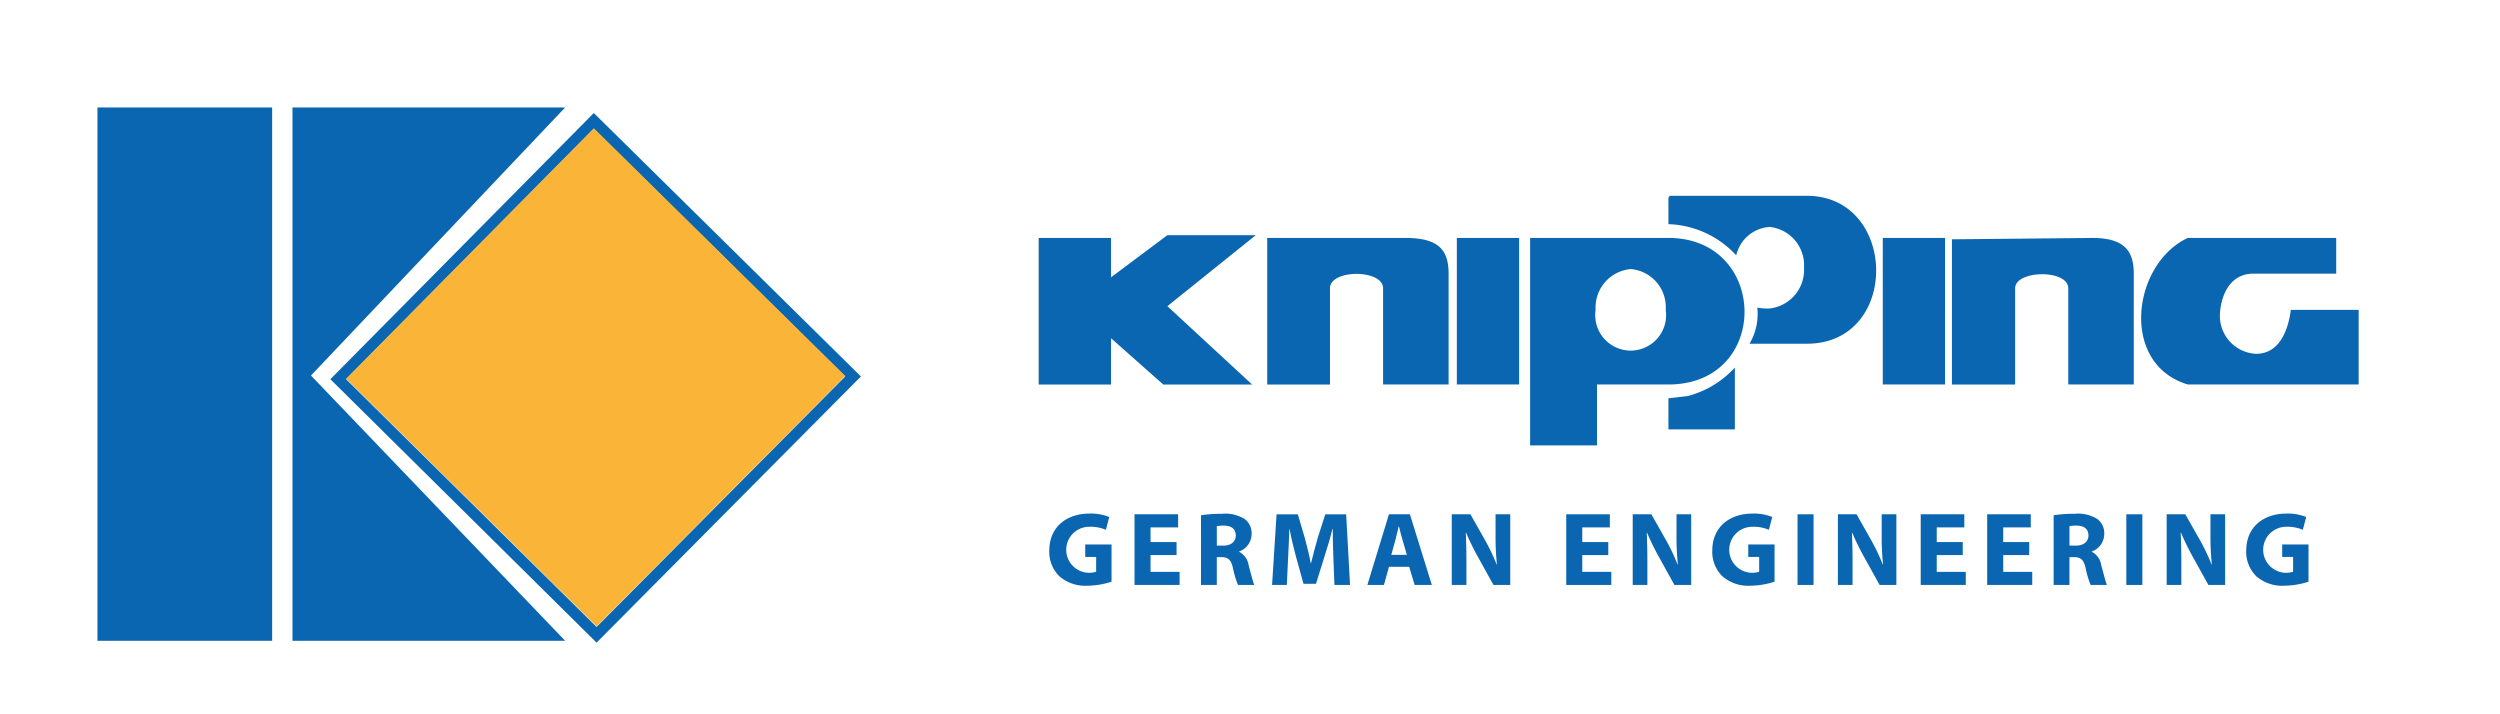
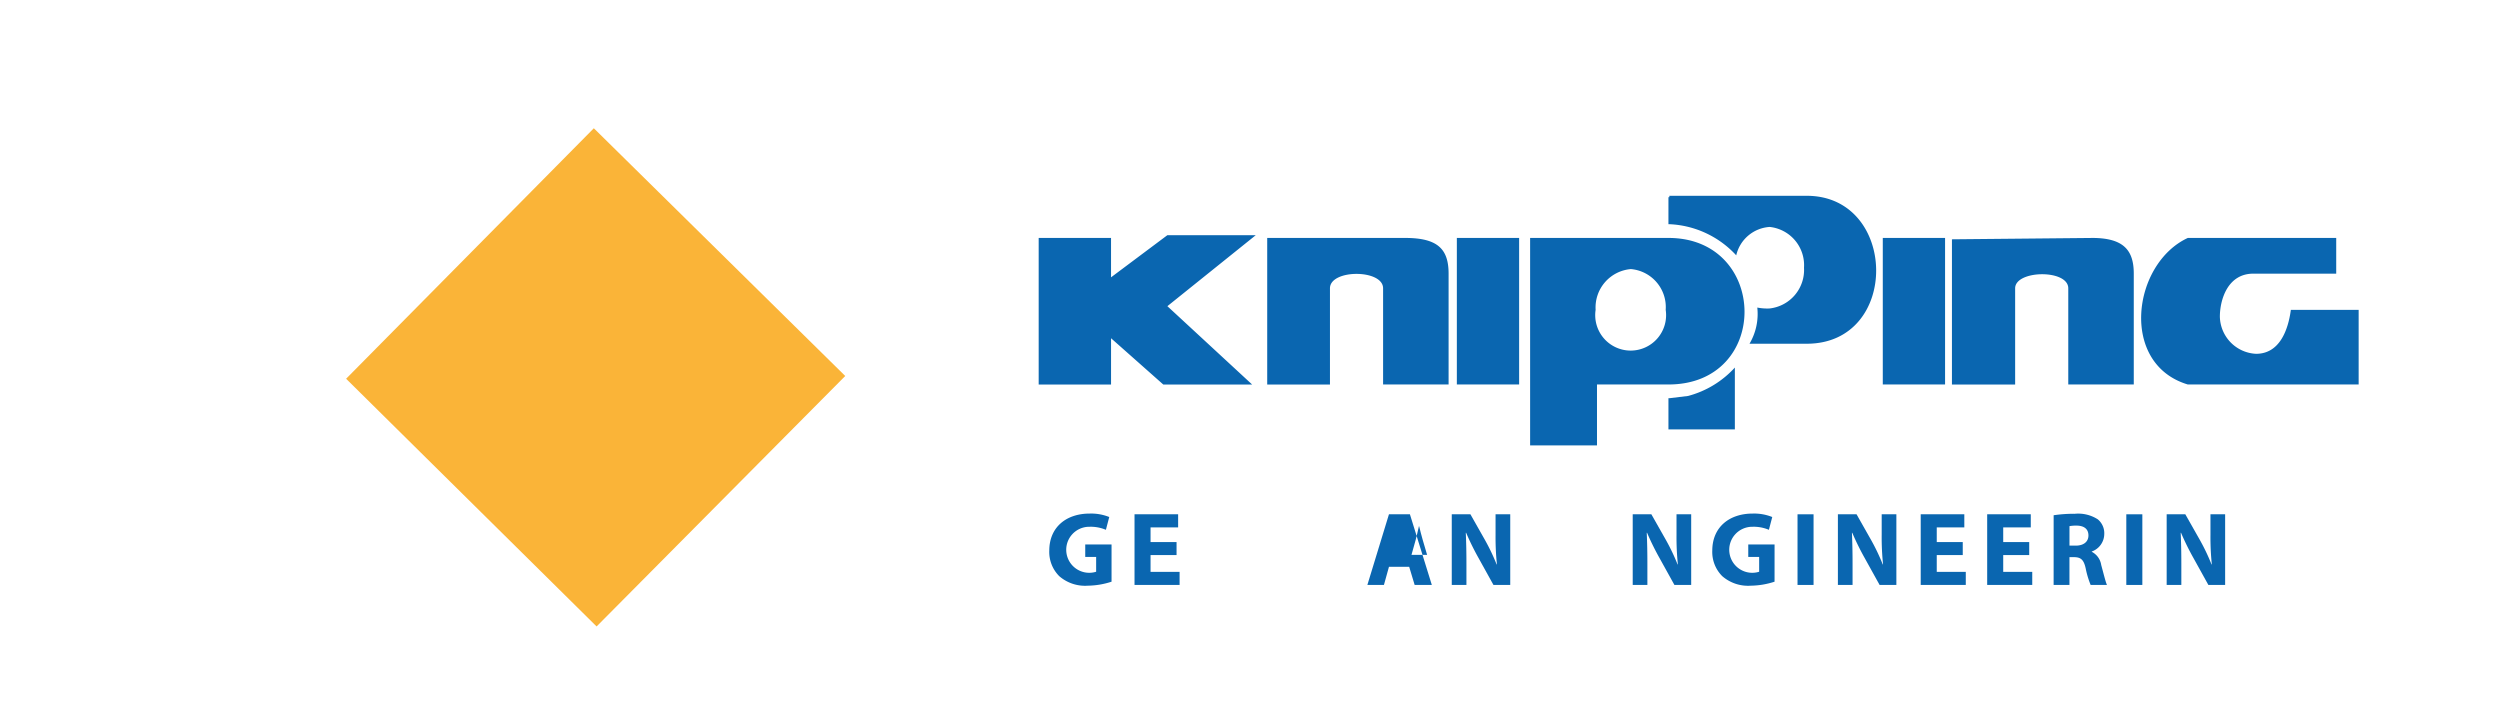
<svg xmlns="http://www.w3.org/2000/svg" id="e26d0301-57cd-42a3-9cc6-f9b8f5ea1b98" data-name="Layer 1" width="210" height="60" viewBox="0 0 210 60">
  <defs>
    <style>.b39bce8d-767b-44de-8c44-33fb00bb66af,.f3ae691b-65da-41aa-96de-fdf5cdc78bfb{fill:#0a66b0;}.b12660ac-388b-4b3e-b995-44e693661b65,.f3ae691b-65da-41aa-96de-fdf5cdc78bfb{fill-rule:evenodd;}.b12660ac-388b-4b3e-b995-44e693661b65{fill:#fab438;}</style>
  </defs>
  <path class="b39bce8d-767b-44de-8c44-33fb00bb66af" d="M93.37,48.862a6.635,6.635,0,0,1-1.981.335,3.307,3.307,0,0,1-2.413-.801,2.87,2.87,0,0,1-.836-2.157c.009-1.972,1.444-3.099,3.39-3.099a4.083,4.083,0,0,1,1.647.29l-.282,1.074a3.285,3.285,0,0,0-1.382-.255,1.933,1.933,0,1,0,.563,3.777V46.785H91.16V45.737h2.21Z" />
  <path class="b39bce8d-767b-44de-8c44-33fb00bb66af" d="M98.831,46.626H96.647v1.409h2.439v1.101H95.3V43.201h3.663v1.101H96.647V45.534h2.184Z" />
-   <path class="b39bce8d-767b-44de-8c44-33fb00bb66af" d="M100.883,43.28a11.818,11.818,0,0,1,1.787-.123,3.028,3.028,0,0,1,1.919.466,1.507,1.507,0,0,1,.546,1.242,1.575,1.575,0,0,1-1.048,1.461v.026a1.496,1.496,0,0,1,.792,1.109c.185.669.37,1.444.484,1.673h-1.373a7.668,7.668,0,0,1-.414-1.382c-.159-.74-.414-.942-.96-.951h-.405v2.333h-1.33Zm1.33,2.553h.528c.669,0,1.065-.334,1.065-.854,0-.546-.37-.819-.986-.828a3.364,3.364,0,0,0-.608.044Z" />
-   <path class="b39bce8d-767b-44de-8c44-33fb00bb66af" d="M112.004,46.864c-.026-.713-.053-1.576-.053-2.439h-.026c-.185.757-.432,1.603-.661,2.298l-.722,2.316h-1.048l-.634-2.289c-.194-.705-.397-1.55-.537-2.325h-.018c-.035.801-.061,1.717-.106,2.457l-.105,2.254H106.854l.378-5.934H109.02l.581,1.981c.185.678.37,1.426.502,2.122h.026c.167-.687.37-1.47.563-2.13l.634-1.972h1.752l.326,5.934h-1.312Z" />
-   <path class="b39bce8d-767b-44de-8c44-33fb00bb66af" d="M116.673,47.612l-.423,1.523h-1.391l1.813-5.934h1.761l1.84,5.934H118.83l-.458-1.523Zm1.505-1.004-.37-1.259c-.105-.353-.211-.792-.299-1.145h-.018c-.088.352-.176.801-.273,1.145l-.352,1.259Z" />
+   <path class="b39bce8d-767b-44de-8c44-33fb00bb66af" d="M116.673,47.612l-.423,1.523h-1.391l1.813-5.934h1.761l1.84,5.934H118.83l-.458-1.523m1.505-1.004-.37-1.259c-.105-.353-.211-.792-.299-1.145h-.018c-.088.352-.176.801-.273,1.145l-.352,1.259Z" />
  <path class="b39bce8d-767b-44de-8c44-33fb00bb66af" d="M121.948,49.135V43.201h1.567l1.232,2.175a17.212,17.212,0,0,1,.968,2.034h.027a22,22,0,0,1-.115-2.483V43.201h1.233v5.934h-1.409l-1.268-2.289a22.06,22.06,0,0,1-1.03-2.096l-.026.009c.035.784.053,1.62.053,2.589v1.787Z" />
-   <path class="b39bce8d-767b-44de-8c44-33fb00bb66af" d="M135.096,46.626h-2.184v1.409h2.438v1.101h-3.786V43.201h3.663v1.101h-2.315V45.534h2.184Z" />
  <path class="b39bce8d-767b-44de-8c44-33fb00bb66af" d="M137.148,49.135V43.201h1.567l1.232,2.175a17.212,17.212,0,0,1,.968,2.034h.027a22,22,0,0,1-.115-2.483V43.201h1.233v5.934h-1.409l-1.268-2.289a22.06,22.06,0,0,1-1.03-2.096l-.026.009c.035.784.053,1.62.053,2.589v1.787Z" />
  <path class="b39bce8d-767b-44de-8c44-33fb00bb66af" d="M149.062,48.862a6.633,6.633,0,0,1-1.981.335,3.307,3.307,0,0,1-2.413-.801,2.87,2.87,0,0,1-.836-2.157c.009-1.972,1.444-3.099,3.39-3.099a4.083,4.083,0,0,1,1.647.29l-.282,1.074a3.285,3.285,0,0,0-1.382-.255,1.933,1.933,0,1,0,.564,3.777V46.785h-.915V45.737h2.21Z" />
  <path class="b39bce8d-767b-44de-8c44-33fb00bb66af" d="M152.339,43.201v5.934h-1.347V43.201Z" />
  <path class="b39bce8d-767b-44de-8c44-33fb00bb66af" d="M154.383,49.135V43.201H155.95l1.232,2.175a17.196,17.196,0,0,1,.968,2.034h.027a21.999,21.999,0,0,1-.115-2.483V43.201h1.233v5.934h-1.409l-1.268-2.289a22.012,22.012,0,0,1-1.03-2.096l-.026.009c.035.784.053,1.62.053,2.589v1.787Z" />
  <path class="b39bce8d-767b-44de-8c44-33fb00bb66af" d="M164.871,46.626H162.687v1.409h2.439v1.101H161.34V43.201h3.663v1.101H162.687V45.534h2.184Z" />
  <path class="b39bce8d-767b-44de-8c44-33fb00bb66af" d="M170.454,46.626H168.27v1.409h2.439v1.101h-3.786V43.201h3.663v1.101H168.27V45.534h2.184Z" />
  <path class="b39bce8d-767b-44de-8c44-33fb00bb66af" d="M172.506,43.28a11.816,11.816,0,0,1,1.787-.123,3.027,3.027,0,0,1,1.919.466,1.507,1.507,0,0,1,.546,1.242,1.575,1.575,0,0,1-1.048,1.461v.026a1.496,1.496,0,0,1,.792,1.109c.185.669.37,1.444.484,1.673h-1.373a7.668,7.668,0,0,1-.414-1.382c-.159-.74-.414-.942-.96-.951h-.405v2.333h-1.33Zm1.33,2.553h.528c.669,0,1.065-.334,1.065-.854,0-.546-.37-.819-.986-.828a3.362,3.362,0,0,0-.607.044Z" />
  <path class="b39bce8d-767b-44de-8c44-33fb00bb66af" d="M179.957,43.201v5.934h-1.347V43.201Z" />
  <path class="b39bce8d-767b-44de-8c44-33fb00bb66af" d="M182,49.135V43.201h1.567l1.232,2.175a17.117,17.117,0,0,1,.968,2.034h.027a21.999,21.999,0,0,1-.115-2.483V43.201h1.232v5.934h-1.408l-1.268-2.289a22.012,22.012,0,0,1-1.03-2.096l-.026.009c.035.784.053,1.62.053,2.589v1.787Z" />
-   <path class="b39bce8d-767b-44de-8c44-33fb00bb66af" d="M193.914,48.862a6.634,6.634,0,0,1-1.981.335,3.307,3.307,0,0,1-2.413-.801,2.87,2.87,0,0,1-.837-2.157c.009-1.972,1.444-3.099,3.39-3.099a4.084,4.084,0,0,1,1.647.29l-.282,1.074a3.285,3.285,0,0,0-1.382-.255,1.933,1.933,0,1,0,.564,3.777V46.785h-.916V45.737h2.21Z" />
-   <path class="f3ae691b-65da-41aa-96de-fdf5cdc78bfb" d="M8.186,9.028H22.86V53.827H8.186Zm16.382,0H47.472L26.121,31.544,47.473,53.827H24.568Zm25.311.466L72.317,31.622,50.112,53.982,27.751,31.854,49.879,9.494ZM70.998,31.622,50.112,52.663,29.071,31.854l20.808-21.04Z" />
  <path class="b12660ac-388b-4b3e-b995-44e693661b65" d="M71,31.582l-20.886,21.04L29.073,31.815l20.809-21.041Z" />
  <path class="f3ae691b-65da-41aa-96de-fdf5cdc78bfb" d="M93.328,23.295l4.732-3.54h7.425L98.06,25.719l7.117,6.579H97.714l-4.386-3.886v3.886H87.249v-12.31h6.078v3.308Zm18.39-3.308h6.309c2.732,0,3.655.923,3.655,3v9.31H116.18V24.219c0-1.616-4.463-1.616-4.463,0v8.079h-5.271v-12.31Zm64.018,0c2.655,0,3.501,1.038,3.501,3v9.31h-5.502V24.219c0-1.616-4.463-1.54-4.463,0v8.079h-5.309V20.102l11.772-.114Zm-53.361,0h5.232v12.31h-5.232Zm35.779,0h5.232v12.31h-5.232v-12.31Zm34.279,6.04h5.694v6.27h-14.35c-5.771-1.731-4.655-10.156,0-12.31h12.465v3H189.277c-2.154,0-2.808,2.193-2.808,3.616a3.19,3.19,0,0,0,3.039,3.117C191.47,29.721,192.202,27.757,192.432,26.027Zm-63.902-6.04h11.618c8.425,0,8.618,12.31,0,12.31h-6.001v5.117H128.53V19.987Zm8.464,2.616a3.207,3.207,0,0,1,2.924,3.424,2.977,2.977,0,1,1-5.887,0A3.236,3.236,0,0,1,136.994,22.603Zm8.848-1.154a8.098,8.098,0,0,0-5.617-2.617h-.077V16.563h.077v-.116h11.542c7.656,0,7.887,12.426,0,12.426h-4.809a4.926,4.926,0,0,0,.654-3.038,4.257,4.257,0,0,0,1.038.076,3.257,3.257,0,0,0,2.886-3.424,3.231,3.231,0,0,0-2.886-3.424A3.086,3.086,0,0,0,145.843,21.449Zm-.115,9.426a8.123,8.123,0,0,1-3.925,2.384l-1.577.192h-.077v2.617h5.579V30.875Z" />
</svg>